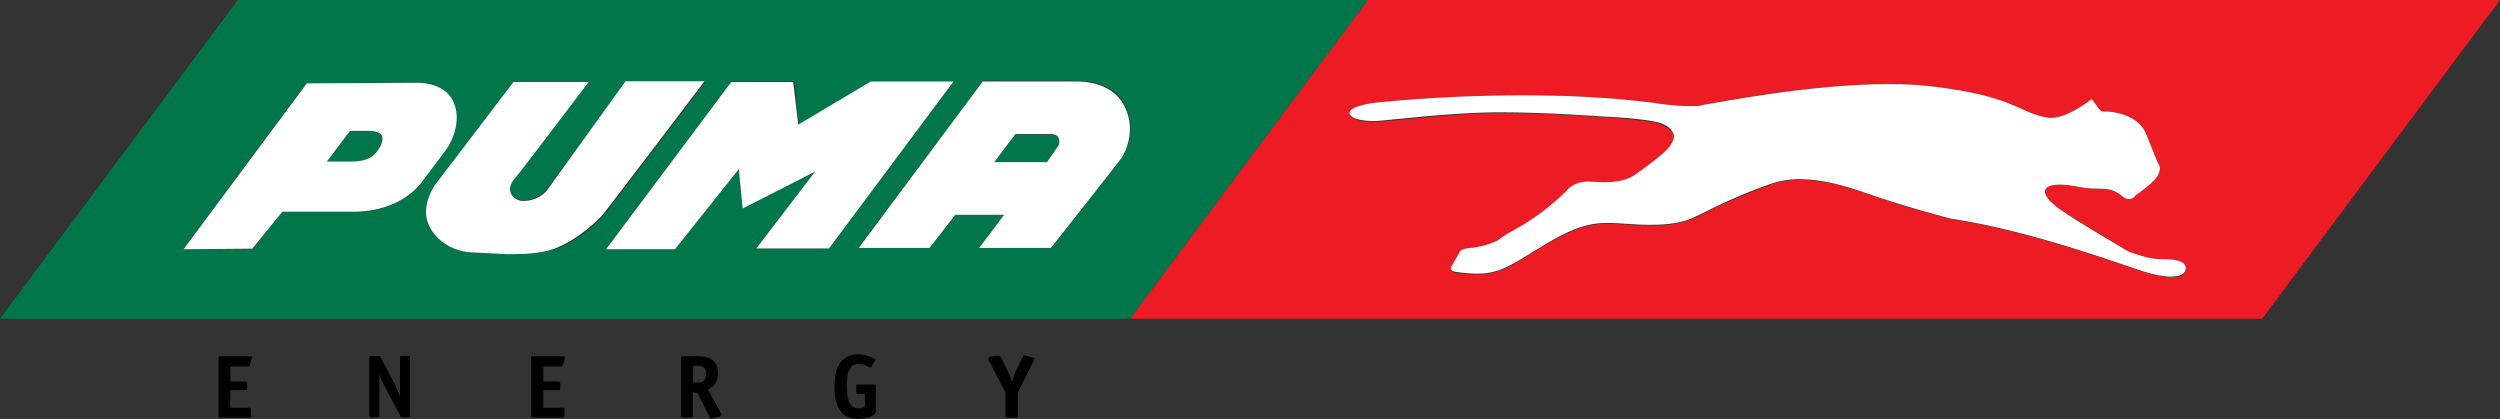
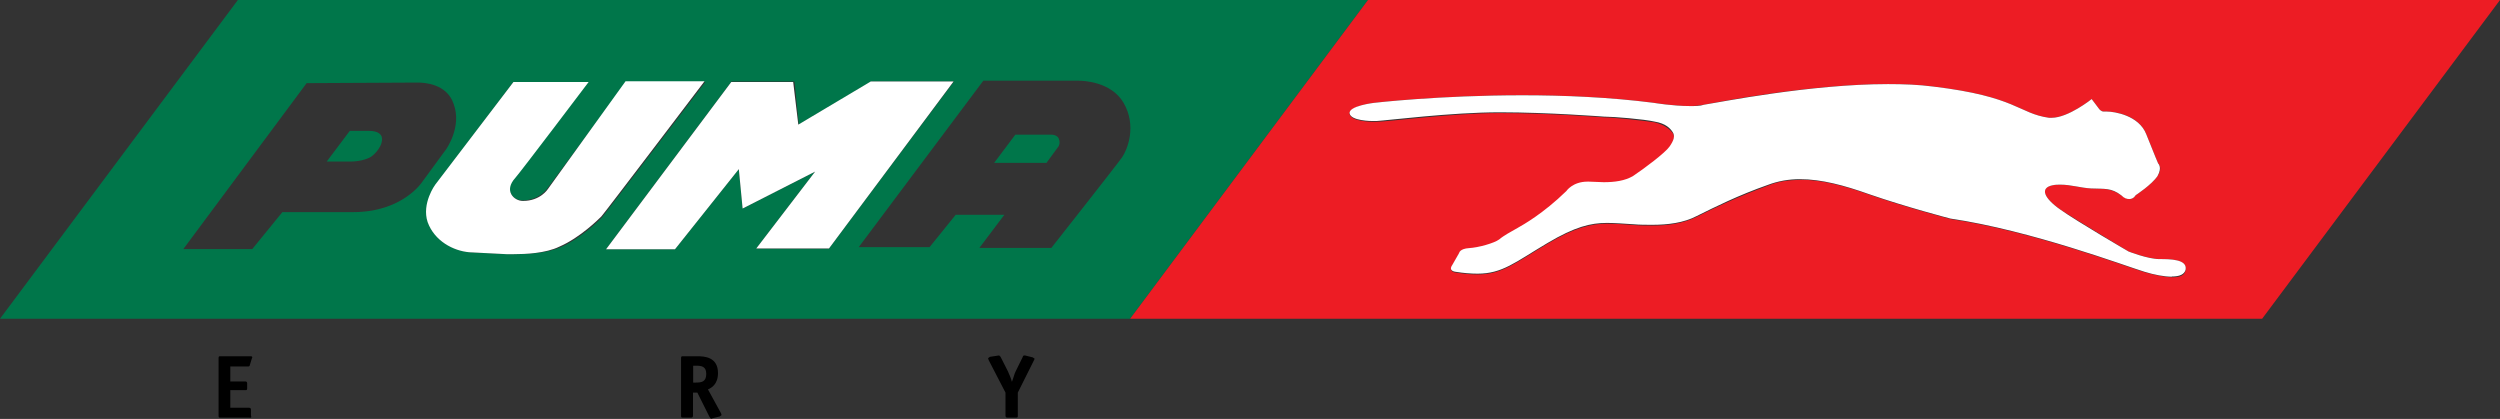
<svg xmlns="http://www.w3.org/2000/svg" id="Calque_2" data-name="Calque 2" viewBox="0 0 132 22.12">
  <rect x="0" y="0" width="132" height="22.12" fill="#333333" stroke="none" />
  <defs>
    <style>
      .cls-1 {
        fill: #00764a;
      }

      .cls-1, .cls-2, .cls-3, .cls-4 {
        stroke-width: 0px;
      }

      .cls-2 {
        fill: #ed1c24;
      }

      .cls-3 {
        fill: #000;
      }

      .cls-4 {
        fill: #fff;
      }
    </style>
  </defs>
  <path id="path2" class="cls-1" d="M59.67,16.83H0L12.56,0h59.77-.1l-12.56,16.83ZM27.11,4.33l-4.1,5.42s-.73.99-.4,1.98c.36.99,1.32,1.49,2.21,1.59l1.95.1h.4c.56,0,1.65-.03,2.41-.36,1.09-.46,2.08-1.45,2.21-1.59s5.45-7.14,5.45-7.14h-4.17l-4.17,5.62s-.43.63-1.32.63c-.46,0-1.02-.53-.4-1.22.26-.26,3.87-5.02,3.87-5.02h-3.97ZM22.05,4.36h-.07l-5.79.03-6.51,8.76h3.64l1.59-1.95h3.74c2.61,0,3.64-1.59,3.64-1.59l1.26-1.72s.86-1.19.4-2.41c-.36-1.06-1.55-1.12-1.88-1.12M38.61,4.33l-6.61,8.83h3.64l3.37-4.23.2,2.08,3.83-1.95-3.11,4.07h3.83l6.61-8.83h-4.36l-3.83,2.28-.23-2.28h-3.34M50.45,11.34h2.58l-1.32,1.75h3.8s3.47-4.4,3.74-4.79.79-1.65.07-2.88c-.66-1.12-2.15-1.16-2.38-1.16h-5.02l-6.58,8.79h3.74l1.39-1.72ZM55.27,8.6h-2.78l1.12-1.49h1.88c.23,0,.4.1.43.26.07.2-.03.36-.03.36l-.63.86ZM18.51,8.53h-1.26l1.22-1.62h1.02c.17,0,.56.03.66.3.13.43-.36.96-.6,1.09-.23.13-.63.23-1.06.23" />
-   <path id="path4" class="cls-4" d="M9.69,13.16l6.51-8.76,5.79-.03h.07c.33,0,1.52.07,1.92,1.09.46,1.22-.4,2.41-.4,2.41l-1.29,1.72s-1.02,1.59-3.64,1.59h-3.74l-1.59,1.95-3.64.03ZM18.48,6.91l-1.22,1.62h1.26c.43,0,.79-.07,1.06-.23.23-.13.69-.66.6-1.09-.07-.26-.5-.3-.66-.3h-1.02Z" />
  <path id="path6" class="cls-4" d="M27.14,13.42h-.4l-1.95-.1c-.86-.07-1.85-.6-2.21-1.59-.33-.99.4-1.98.4-1.98l4.13-5.42h3.97s-3.6,4.76-3.87,5.06c-.63.69-.07,1.22.4,1.22.93,0,1.32-.63,1.32-.63l4.1-5.69h4.17s-5.32,7.01-5.45,7.14c-.13.13-1.12,1.12-2.21,1.59-.73.36-1.82.4-2.38.4" />
  <polyline id="polyline8" class="cls-4" points="35.64 13.16 32 13.16 38.61 4.33 41.88 4.33 42.15 6.58 45.98 4.3 50.35 4.3 43.77 13.12 39.93 13.12 43.04 9.06 39.21 11.01 39.01 8.93 35.64 13.16" />
-   <path id="path10" class="cls-4" d="M55.5,13.09h-3.8l1.32-1.75h-2.58l-1.36,1.75h-3.74l6.55-8.79h5.02c.23,0,1.72.03,2.38,1.16.73,1.22.2,2.48-.07,2.88-.26.36-3.74,4.76-3.74,4.76M53.62,7.07l-1.12,1.49h2.78l.6-.86s.1-.17.03-.36c-.03-.17-.2-.26-.43-.26h-1.85Z" />
  <path id="path12" class="cls-2" d="M119.44,16.83h-59.77L72.23,0h59.77l-12.56,16.83ZM95.07,9.49c1.12,0,2.35.33,3.64.79,1.98.69,4.3,1.29,4.3,1.29,4.26.63,9.26,2.51,10.25,2.81.5.13,1.02.26,1.45.26.4,0,.66-.1.69-.4.07-.56-.83-.56-1.39-.56s-1.62-.4-1.62-.4c0,0-2.68-1.62-3.6-2.21-.89-.63-1.12-1.16-.4-1.29.13-.03.26-.03.4-.03.53,0,1.06.17,1.62.2.69.03,1.02-.03,1.59.36.17.13.33.2.43.2.23,0,.33-.2.33-.2,0,0,.86-.56,1.16-1.02s.03-.66.03-.66c0,0-.17-.4-.63-1.55-.4-1.02-1.69-1.19-2.08-1.19h-.17c-.13,0-.23-.13-.23-.13l-.4-.53s-1.22.99-2.12.99h-.13c-1.62-.23-1.69-1.12-6.12-1.65-.73-.1-1.55-.13-2.38-.13-4.13,0-8.89.93-9.72,1.09-.23.03-.46.07-.73.07-.89,0-1.92-.17-1.92-.17-2.35-.3-4.76-.4-6.94-.4-4.4,0-7.83.4-7.83.4,0,0-1.36.17-1.29.6.1.4,1.19.4,1.19.4h.23c.6,0,3.97-.46,6.48-.46h.07c2.55,0,5.49.23,5.49.23h.03c.43,0,2.05.17,2.61.26.56.13.83.4.96.56.13.2.07.43-.17.76s-1.32,1.16-1.92,1.55c-.4.26-.96.33-1.55.33-.26,0-.53,0-.79-.03h-.07c-.79,0-1.12.5-1.12.5-1.22,1.22-2.31,1.82-2.58,1.95-.3.17-.73.4-.96.6-.23.2-1.06.4-1.59.46-.5.03-.53.26-.53.26l-.36.63c-.2.33.17.36.17.36.46.07.83.1,1.16.1,1.32,0,1.98-.6,3.7-1.62,1.45-.86,2.31-1.06,3.14-1.06.43,0,.86.03,1.39.07.33.03.66.03.99.03.83,0,1.62-.1,2.35-.46.99-.5,2.18-1.06,3.77-1.65.56-.23,1.12-.3,1.72-.3" />
  <path id="path14" class="cls-4" d="M114.68,14.61c-.4,0-.93-.1-1.45-.26-.99-.3-5.98-2.18-10.25-2.81,0,0-2.31-.6-4.3-1.29-1.29-.46-2.51-.79-3.64-.79-.6,0-1.16.1-1.69.3-1.59.56-2.78,1.16-3.77,1.65-.69.36-1.52.46-2.35.46-.33,0-.66,0-.99-.03-.53-.03-.96-.07-1.39-.07-.86,0-1.69.2-3.14,1.06-1.72,1.02-2.38,1.62-3.7,1.62-.33,0-.73-.03-1.16-.1,0,0-.4-.03-.17-.36l.36-.63s.03-.23.53-.26c.5-.03,1.32-.26,1.59-.46.23-.2.66-.43.96-.6s1.36-.76,2.58-1.95c0,0,.33-.5,1.12-.5h.07c.26,0,.53.03.79.03.56,0,1.12-.07,1.55-.33.6-.4,1.69-1.22,1.92-1.55.23-.33.3-.56.17-.76s-.36-.46-.96-.56c-.56-.13-2.18-.26-2.61-.26h-.03s-2.98-.23-5.49-.23h-.07c-2.51,0-5.92.43-6.48.46h-.23s-1.12,0-1.19-.4,1.29-.56,1.29-.56c0,0,3.44-.4,7.83-.4,2.18,0,4.6.1,6.94.4,0,0,.99.17,1.92.17.26,0,.53,0,.73-.07.83-.13,5.62-1.09,9.72-1.09.83,0,1.62.03,2.38.13,4.43.53,4.5,1.42,6.12,1.65h.13c.89,0,2.12-.99,2.12-.99l.4.53s.1.13.23.13h.17c.4,0,1.69.2,2.08,1.19.46,1.16.63,1.55.63,1.55,0,0,.23.2-.03.66-.3.46-1.16,1.02-1.16,1.02,0,0-.1.2-.33.2-.13,0-.26-.03-.43-.2-.53-.4-.86-.33-1.59-.36-.56-.03-1.06-.2-1.62-.2-.13,0-.26,0-.4.03-.69.13-.5.66.4,1.29.89.63,3.6,2.21,3.6,2.21,0,0,1.02.4,1.62.4.56,0,1.49,0,1.39.56-.07.26-.33.36-.73.36" />
  <path id="path16" class="cls-3" d="M13.19,22.05h-1.55c-.07,0-.1,0-.1-.1v-3.04c0-.1.03-.1.1-.1h1.55c.1,0,.13,0,.13.07l-.03.07-.1.33c0,.07-.07.07-.1.07h-.93v.79h.79q.1,0,.1.1v.26c0,.1-.03.1-.1.1h-.79v.93h.99q.1,0,.1.1v.3c.03.1.03.13-.07.13" />
-   <path id="path18" class="cls-3" d="M21.55,22.05h-.3q-.07,0-.1-.07l-.86-1.62c-.13-.26-.23-.43-.26-.63h0v2.21q0,.1-.1.1h-.33q-.1,0-.1-.1v-3.04q0-.1.1-.1h.4c.07,0,.1,0,.1.07l.76,1.45c.13.26.23.5.26.69h0v-2.12c0-.1.03-.1.1-.1h.33q.1,0,.1.1v3.04c.03.07,0,.1-.1.1" />
-   <path id="path20" class="cls-3" d="M29.69,22.05h-1.55q-.1,0-.1-.1v-3.04c0-.1.03-.1.1-.1h1.55c.1,0,.13,0,.13.07v.07l-.1.33c-.03.07-.07.07-.1.07h-.93v.79h.79q.1,0,.1.1v.26c0,.1-.03.1-.1.1h-.79v.93h1.02c.07,0,.1,0,.1.1v.3c-.03.1-.03.13-.13.13" />
  <path id="path22" class="cls-3" d="M37.55,22.12s-.07-.07-.1-.13l-.63-1.26h-.23v1.22q0,.1-.1.1h-.43c-.07,0-.1,0-.1-.1v-3.04c0-.1.03-.1.1-.1h.76c.36,0,1.09.03,1.09.89,0,.6-.36.79-.53.86l.69,1.26.03.1-.1.07-.4.1-.07.03ZM36.6,19.31v.89h.13c.3,0,.56-.03.56-.46,0-.4-.26-.43-.53-.43h-.17Z" />
-   <path id="path24" class="cls-3" d="M45.32,22.12c-.83,0-1.26-.53-1.26-1.69s.43-1.72,1.26-1.72c.43,0,.89.2.89.3l-.03.07-.17.3-.07.03s-.3-.2-.6-.2c-.5,0-.63.46-.63,1.16s.13,1.19.63,1.19c.17,0,.3-.07.33-.07v-.69h-.36c-.07,0-.1,0-.1-.1v-.3c0-.1.03-.1.1-.1h.83c.07,0,.1,0,.1.1v1.32c.03.23-.53.4-.93.4" />
  <path id="path26" class="cls-3" d="M53.62,22.05h-.43q-.1,0-.1-.1v-1.22l-.89-1.72-.03-.1.1-.07.46-.07h.03l.07.07.4.79c.03.1.13.26.2.53h0c.1-.26.13-.43.2-.56l.36-.73c.03-.1.07-.1.07-.1h.07l.4.1.1.07-.03.07-.86,1.72v1.22c0,.07,0,.1-.1.1" />
</svg>